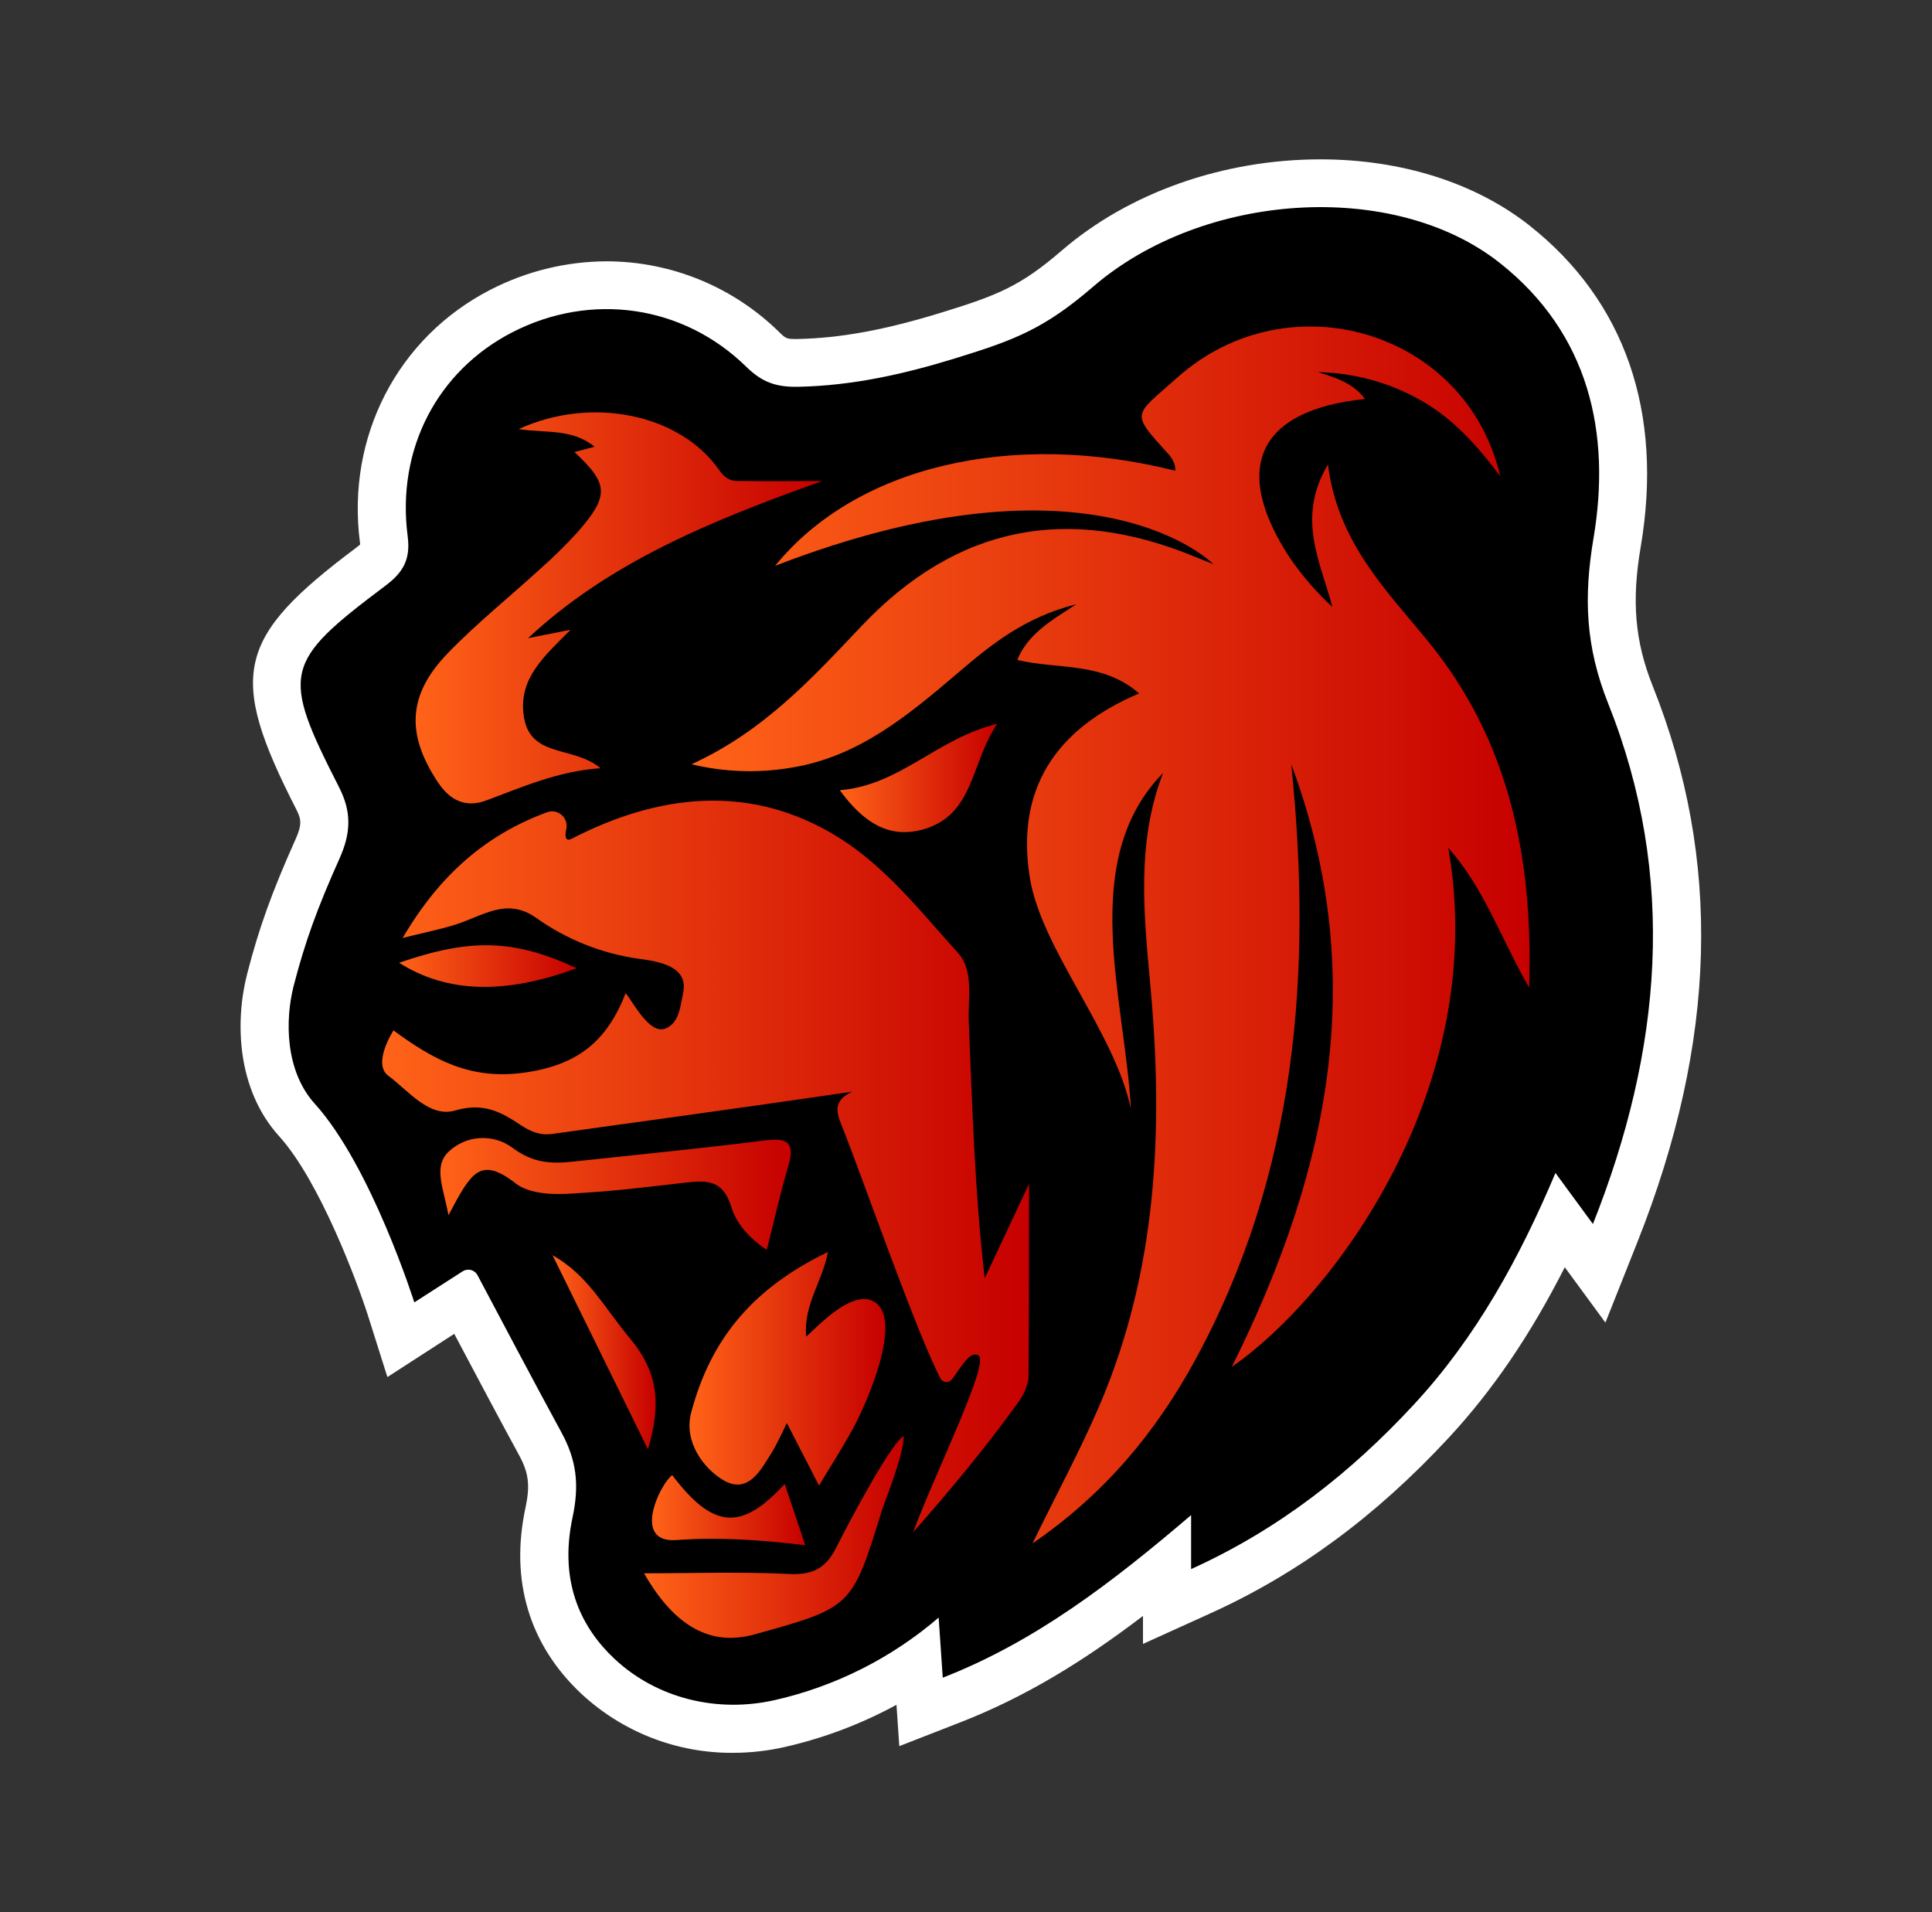
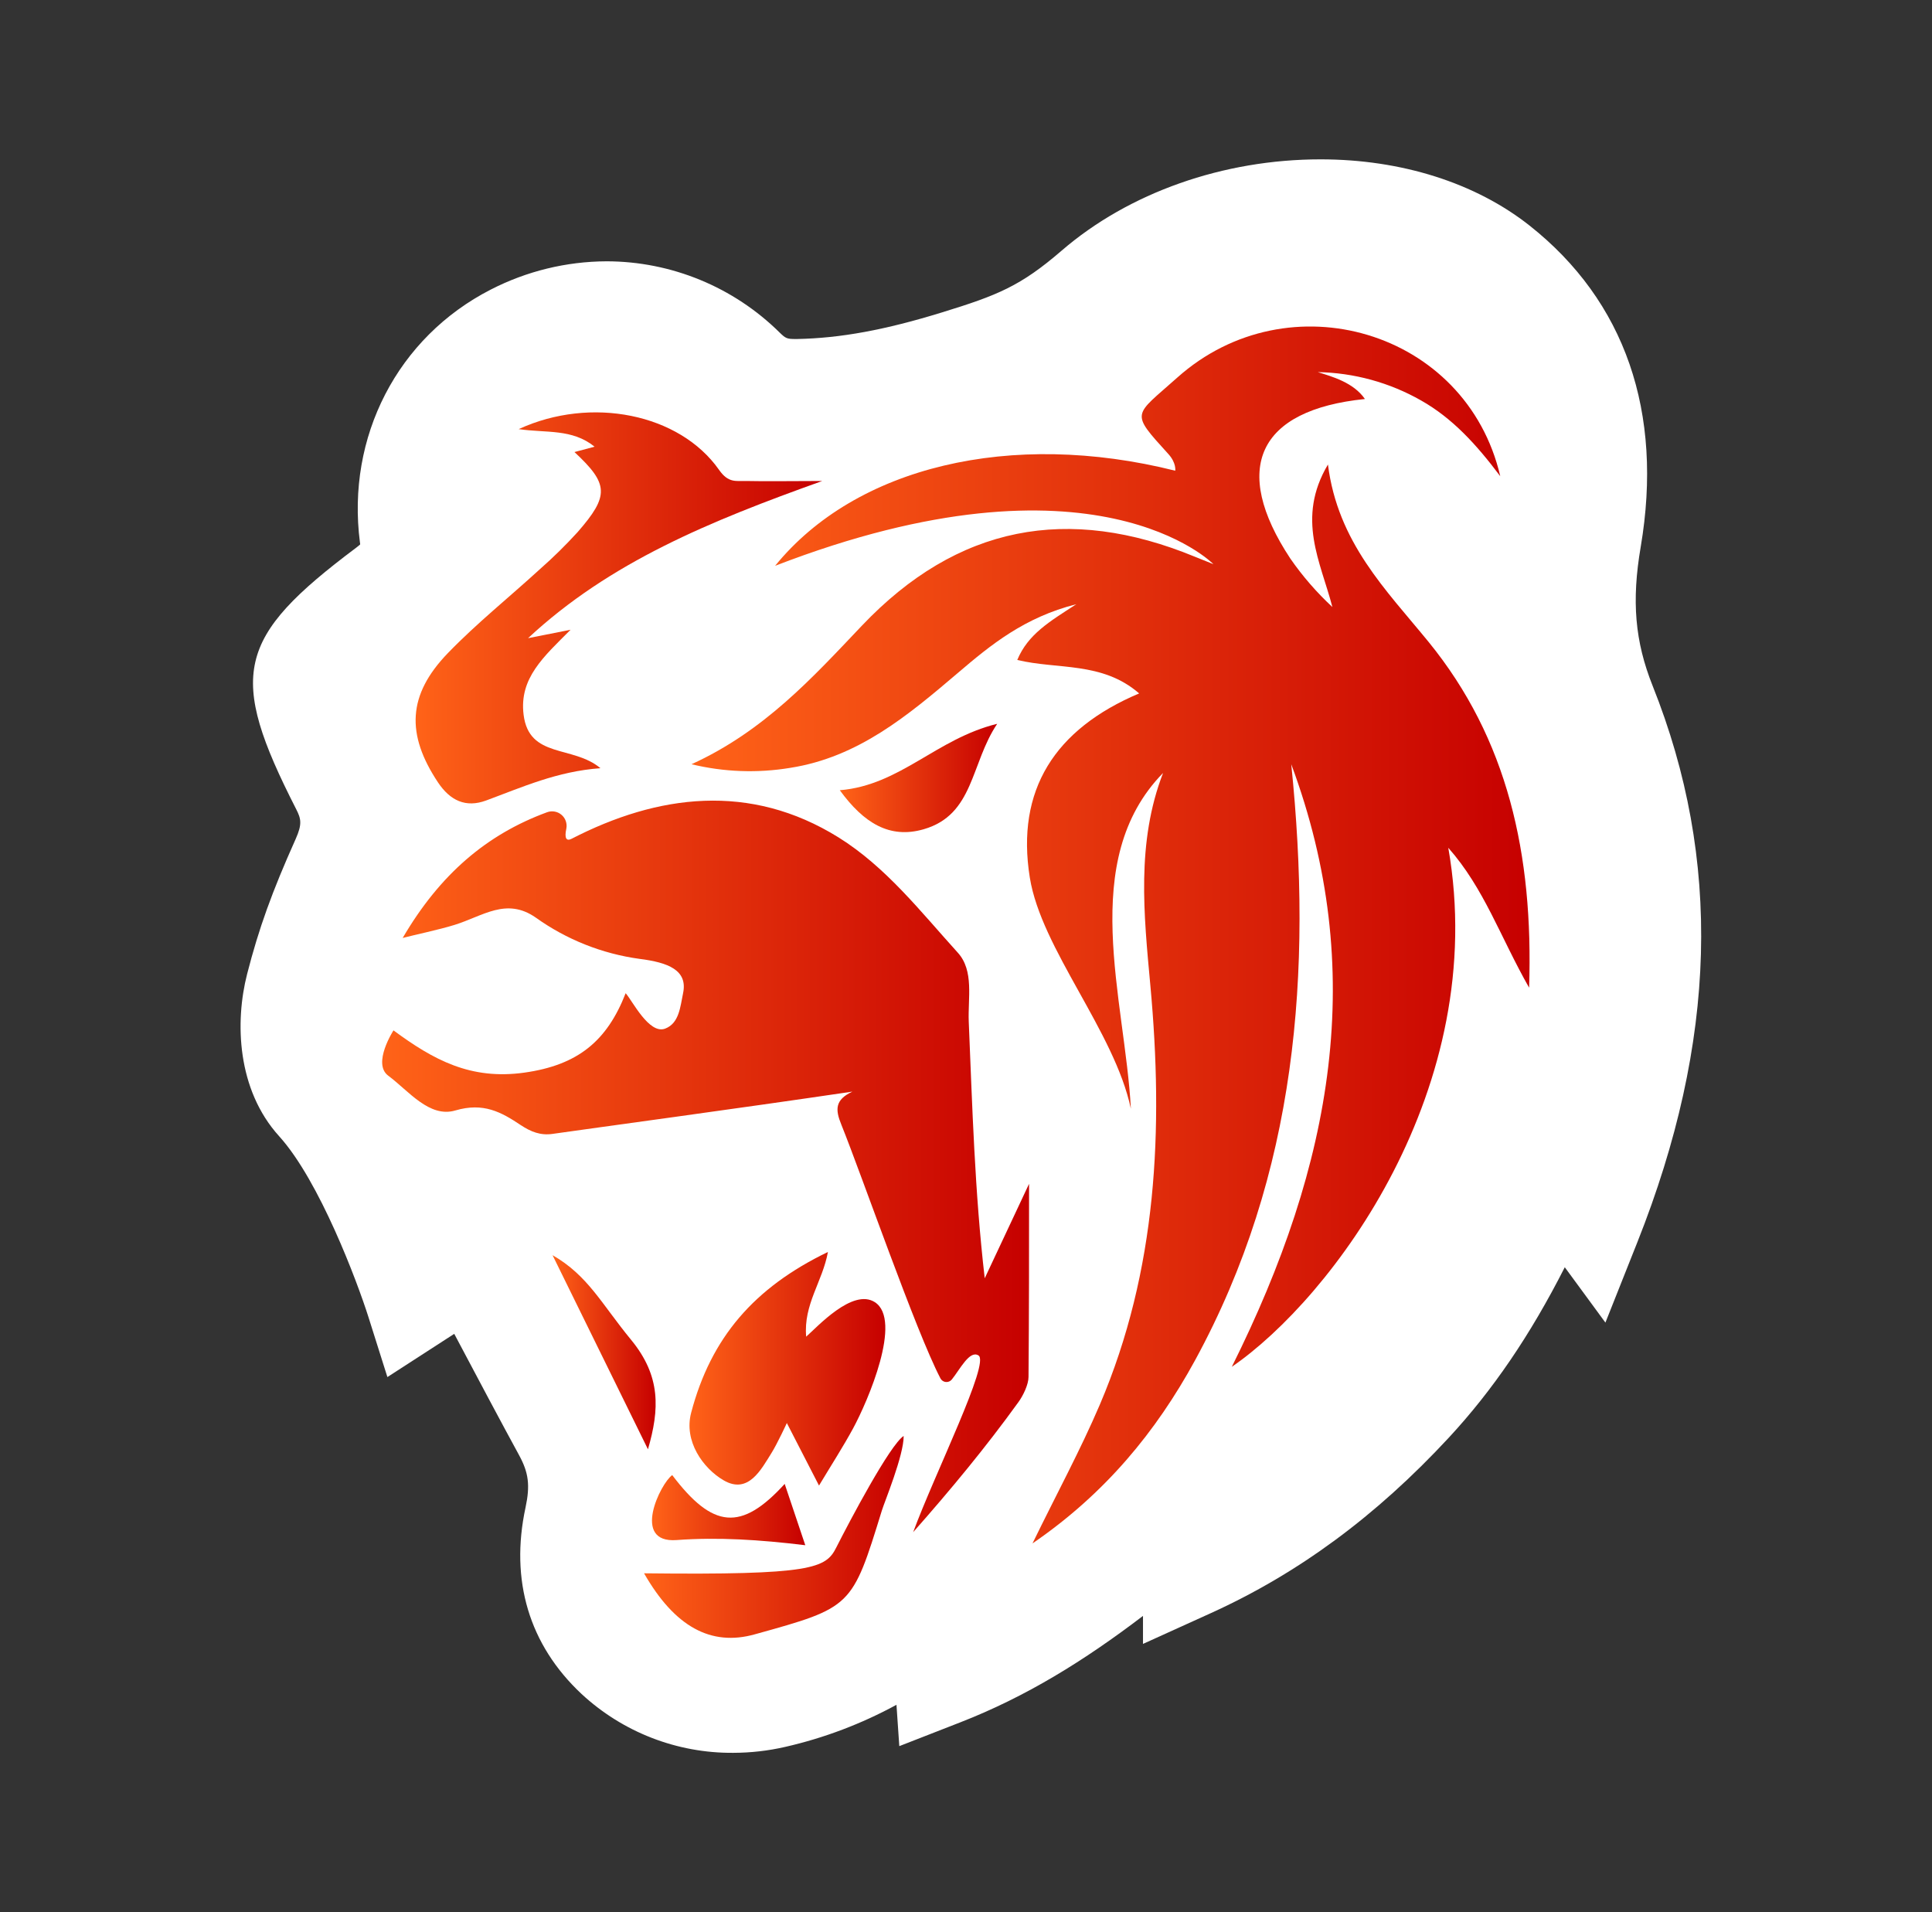
<svg xmlns="http://www.w3.org/2000/svg" width="97" height="96" viewBox="0 0 97 96" fill="none">
  <rect x="0" y="0" width="97" height="96" fill="#333333" stroke="none" />
  <path d="M36.817 88C33.993 88.022 31.267 86.964 29.196 85.043C26.57 82.584 25.596 79.346 26.386 75.681C26.622 74.575 26.542 73.937 26.063 73.059C25.255 71.581 23.853 68.946 22.806 66.965L19.45 69.135L18.498 66.121C17.938 64.356 16.042 59.282 14.016 57.045C11.89 54.701 11.792 51.298 12.407 48.901C12.993 46.615 13.655 44.777 14.845 42.121C15.18 41.371 15.115 41.104 14.873 40.63C11.423 33.866 11.846 32.024 17.893 27.489C17.982 27.422 18.041 27.371 18.082 27.333C18.082 27.307 18.082 27.275 18.072 27.238C17.382 21.925 19.961 16.933 24.64 14.538C26.439 13.613 28.431 13.127 30.453 13.119C33.708 13.123 36.83 14.408 39.145 16.697C39.447 16.992 39.514 17.02 39.94 17.02H40.021C42.206 16.977 44.441 16.564 47.295 15.684C50.075 14.828 51.232 14.369 53.298 12.586C56.674 9.672 61.414 8 66.301 8C70.359 8 74.079 9.181 76.792 11.323C81.59 15.114 83.52 20.699 82.376 27.45C81.908 30.186 82.088 32.208 82.972 34.427C86.459 43.155 86.209 52.291 82.211 62.354L80.603 66.401L78.563 63.621C76.831 67.035 74.936 69.809 72.737 72.181C69.091 76.114 65.183 78.995 60.793 80.987L57.386 82.532V81.126C54.42 83.386 51.503 85.189 48.207 86.472L45.151 87.664L45.009 85.589C43.255 86.544 41.379 87.255 39.432 87.7C38.575 87.898 37.697 87.998 36.817 88Z" fill="white" />
  <path d="M38.905 85.351C36.041 86.004 32.996 85.29 30.852 83.281C29.263 81.793 28.033 79.531 28.745 76.185C29.098 74.537 28.945 73.296 28.18 71.899C27.061 69.852 24.759 65.505 23.975 64.022C23.941 63.958 23.894 63.901 23.837 63.856C23.779 63.811 23.713 63.778 23.642 63.76C23.572 63.741 23.498 63.738 23.426 63.75C23.354 63.762 23.285 63.789 23.224 63.829L20.801 65.385C20.801 65.385 18.637 58.543 15.806 55.416C14.308 53.76 14.308 51.197 14.745 49.494C15.312 47.289 15.939 45.572 17.047 43.1C17.635 41.786 17.646 40.746 17.024 39.524C14.102 33.795 14.214 33.263 19.341 29.413C20.256 28.727 20.618 28.081 20.467 26.913C19.898 22.537 21.971 18.603 25.74 16.673C29.669 14.662 34.287 15.301 37.463 18.409C38.243 19.176 38.941 19.441 40.073 19.419C42.818 19.362 45.398 18.781 48.009 17.975C50.974 17.062 52.456 16.486 54.876 14.398C60.397 9.634 69.972 8.989 75.303 13.203C79.784 16.744 80.898 21.745 80.004 27.031C79.503 30 79.609 32.477 80.739 35.312C84.215 44.019 83.436 52.741 79.976 61.451L78.095 58.888C76.299 63.143 74.119 67.137 70.975 70.527C67.832 73.918 64.241 76.763 59.802 78.776V76.065C55.839 79.448 51.978 82.416 47.333 84.228L47.127 81.21C44.764 83.24 41.942 84.662 38.905 85.351Z" fill="white" />
-   <path d="M38.905 85.351C36.041 86.004 32.996 85.29 30.852 83.281C29.263 81.793 28.033 79.531 28.745 76.185C29.098 74.537 28.945 73.296 28.18 71.899C27.061 69.852 24.759 65.505 23.975 64.022C23.941 63.958 23.894 63.901 23.837 63.856C23.779 63.811 23.713 63.778 23.642 63.76C23.572 63.741 23.498 63.738 23.426 63.75C23.354 63.762 23.285 63.789 23.224 63.829L20.801 65.385C20.801 65.385 18.637 58.543 15.806 55.416C14.308 53.76 14.308 51.197 14.745 49.494C15.312 47.289 15.939 45.572 17.047 43.1C17.635 41.786 17.646 40.746 17.024 39.524C14.102 33.795 14.214 33.263 19.341 29.413C20.256 28.727 20.618 28.081 20.467 26.913C19.898 22.537 21.971 18.603 25.74 16.673C29.669 14.662 34.287 15.301 37.463 18.409C38.243 19.176 38.941 19.441 40.073 19.419C42.818 19.362 45.398 18.781 48.009 17.975C50.974 17.062 52.456 16.486 54.876 14.398C60.397 9.634 69.972 8.989 75.303 13.203C79.784 16.744 80.898 21.745 80.004 27.031C79.503 30 79.609 32.477 80.739 35.312C84.215 44.019 83.436 52.741 79.976 61.451L78.095 58.888C76.299 63.143 74.119 67.137 70.975 70.527C67.832 73.918 64.241 76.763 59.802 78.776V76.065C55.839 79.448 51.978 82.416 47.333 84.228L47.127 81.21C44.764 83.24 41.942 84.662 38.905 85.351Z" fill="black" />
  <path d="M68.529 20.032C63.157 20.58 61.794 23.513 64.783 28.041C65.397 28.927 66.105 29.743 66.895 30.476C66.31 28.215 65.064 26.032 66.672 23.32C67.167 27.241 69.587 29.607 71.724 32.226C75.688 37.093 76.991 42.874 76.772 49.586C75.317 47.028 74.518 44.603 72.714 42.562C74.831 54.62 66.87 65.172 61.846 68.62C66.937 58.409 68.674 48.692 64.83 38.368C65.899 48.792 65.116 58.923 59.992 68.308C58.046 71.867 55.494 74.984 51.839 77.486C53.057 74.986 54.245 72.798 55.219 70.52C58.102 63.766 58.419 56.692 57.757 49.484C57.429 45.917 57.045 42.296 58.394 38.807C54.089 43.21 56.483 50.14 56.778 55.664C55.954 51.778 52.28 47.648 51.704 44.059C50.999 39.666 52.953 36.606 57.194 34.813C55.335 33.199 53.092 33.624 51.074 33.132C51.617 31.84 52.671 31.221 54.039 30.334C51.441 30.991 49.755 32.365 48.108 33.771C45.597 35.909 43.095 38.015 39.68 38.549C38.031 38.823 36.344 38.762 34.719 38.368C38.368 36.703 40.796 34.021 43.262 31.423C48.065 26.362 53.633 25.329 59.993 27.951C60.224 28.046 60.922 28.324 60.922 28.324C60.922 28.324 54.963 22.205 38.916 28.407C42.961 23.43 50.755 21.563 59.005 23.632C59.005 23.632 59.071 23.248 58.662 22.796C56.716 20.652 56.913 20.921 59.113 18.952C64.685 13.983 73.617 16.576 75.323 23.907C74.109 22.291 72.909 20.987 71.348 20.105C69.765 19.204 67.982 18.715 66.161 18.682C66.873 18.904 67.953 19.199 68.529 20.032Z" fill="url(#paint0_linear_4250_14588)" />
  <path d="M47.789 69.255C47.754 69.299 47.708 69.334 47.655 69.357C47.603 69.379 47.546 69.388 47.489 69.383C47.433 69.378 47.378 69.359 47.331 69.328C47.283 69.296 47.245 69.253 47.218 69.203C45.985 66.847 43.272 59.02 42.242 56.465C41.93 55.703 41.917 55.215 42.796 54.804C36.956 55.667 29.965 56.609 27.747 56.926C27.136 57.016 26.655 56.82 26.155 56.492C25.163 55.828 24.273 55.336 22.862 55.75C21.554 56.136 20.513 54.762 19.494 54.006C18.675 53.398 19.756 51.73 19.756 51.73C21.76 53.209 23.627 54.23 26.324 53.851C29.021 53.473 30.476 52.261 31.412 49.864C31.74 50.222 32.586 51.947 33.394 51.642C34.103 51.375 34.154 50.537 34.296 49.859C34.538 48.704 33.539 48.319 32.111 48.14C30.232 47.883 28.444 47.172 26.9 46.068C25.422 45.037 24.247 45.992 22.822 46.434C22.049 46.675 20.779 46.942 20.217 47.09C22.09 43.889 24.439 41.893 27.457 40.782C27.578 40.735 27.71 40.722 27.838 40.743C27.966 40.764 28.087 40.819 28.186 40.903C28.286 40.986 28.362 41.095 28.405 41.217C28.449 41.34 28.459 41.472 28.434 41.6C28.326 42.1 28.445 42.24 28.695 42.112C33.018 39.884 37.655 39.275 42.102 42.043C44.483 43.528 46.222 45.769 48.085 47.825C48.914 48.734 48.59 50.117 48.638 51.292C48.818 55.558 48.936 59.826 49.44 64.175L51.666 59.434C51.666 62.934 51.666 65.852 51.639 69.122C51.639 69.505 51.376 70.059 51.124 70.403C49.482 72.677 47.731 74.789 45.847 76.922C46.94 73.964 49.719 68.397 49.125 68.049C48.679 67.77 48.196 68.753 47.789 69.255Z" fill="url(#paint1_linear_4250_14588)" />
  <path d="M26.512 32.039L28.646 31.617C27.297 32.972 26.06 34.044 26.288 35.881C26.562 38.096 28.767 37.405 30.146 38.567C27.973 38.724 26.212 39.522 24.405 40.189C23.389 40.564 22.601 40.199 21.986 39.274C20.389 36.867 20.452 34.889 22.495 32.78C23.939 31.288 25.573 29.98 27.107 28.575C27.771 27.991 28.402 27.371 28.998 26.717C30.605 24.877 30.559 24.297 28.842 22.695L29.852 22.425C28.715 21.511 27.43 21.748 26.041 21.544C29.671 19.873 34.116 20.762 36.103 23.591C36.571 24.262 36.954 24.136 37.453 24.148C38.545 24.172 39.638 24.148 41.283 24.148C35.644 26.166 30.623 28.214 26.512 32.039Z" fill="url(#paint2_linear_4250_14588)" />
  <path d="M41.568 62.855C41.298 64.346 40.335 65.481 40.475 67.107C41.039 66.613 42.807 64.666 43.92 65.373C45.325 66.266 43.575 70.34 42.828 71.718C42.323 72.646 41.749 73.535 41.12 74.582L39.505 71.443C39.505 71.443 39.027 72.479 38.732 72.951C38.217 73.771 37.569 75.041 36.33 74.318C35.3 73.718 34.321 72.354 34.701 70.924C35.693 67.16 37.86 64.643 41.568 62.855Z" fill="url(#paint3_linear_4250_14588)" />
-   <path d="M38.497 62.745C37.582 62.146 36.964 61.395 36.728 60.627C36.337 59.345 35.664 59.232 34.506 59.363C32.447 59.595 31.094 59.779 29.021 59.903C28.456 59.937 26.68 60.117 25.809 59.346C24.093 58.074 23.657 58.857 22.518 61.007C22.245 59.582 21.755 58.568 22.518 57.826C22.942 57.42 23.496 57.176 24.082 57.138C24.668 57.1 25.249 57.27 25.722 57.618C26.755 58.385 27.621 58.445 28.826 58.313C32.013 57.967 35.207 57.657 38.387 57.257C39.514 57.115 39.934 57.334 39.581 58.529C39.179 59.888 38.87 61.276 38.497 62.745Z" fill="url(#paint4_linear_4250_14588)" />
  <path d="M42.164 39.673C45.203 39.422 47.01 37.087 50.066 36.339C48.724 38.334 48.908 40.903 46.372 41.633C44.666 42.125 43.366 41.323 42.164 39.673Z" fill="url(#paint5_linear_4250_14588)" />
  <path d="M33.75 74.057C35.787 76.744 37.207 76.899 39.397 74.499C39.737 75.513 40.044 76.424 40.431 77.577C38.14 77.299 36.033 77.165 33.97 77.318C31.682 77.49 33.161 74.472 33.75 74.057Z" fill="url(#paint6_linear_4250_14588)" />
  <path d="M32.532 72.761L27.742 63.016C29.523 64.041 30.183 65.438 31.686 67.266C33.189 69.094 33.113 70.756 32.532 72.761Z" fill="url(#paint7_linear_4250_14588)" />
-   <path d="M28.948 48.607C25.358 49.943 22.432 49.857 20.039 48.335C23.652 47.09 25.8 47.154 28.948 48.607Z" fill="url(#paint8_linear_4250_14588)" />
-   <path d="M45.37 72.093C45.379 73.063 44.405 75.41 44.277 75.83C42.777 80.696 42.777 80.696 37.906 82.048C35.693 82.673 33.87 81.666 32.336 78.987C34.772 78.987 37.197 78.901 39.614 79.021C40.8 79.084 41.465 78.732 41.986 77.693C42.665 76.351 44.678 72.541 45.37 72.093Z" fill="url(#paint9_linear_4250_14588)" />
+   <path d="M45.37 72.093C45.379 73.063 44.405 75.41 44.277 75.83C42.777 80.696 42.777 80.696 37.906 82.048C35.693 82.673 33.87 81.666 32.336 78.987C40.8 79.084 41.465 78.732 41.986 77.693C42.665 76.351 44.678 72.541 45.37 72.093Z" fill="url(#paint9_linear_4250_14588)" />
  <defs>
    <linearGradient id="paint0_linear_4250_14588" x1="34.7" y1="46.945" x2="76.789" y2="46.945" gradientUnits="userSpaceOnUse">
      <stop stop-color="#FF6318" />
      <stop offset="1" stop-color="#C60000" />
    </linearGradient>
    <linearGradient id="paint1_linear_4250_14588" x1="19.188" y1="58.553" x2="51.664" y2="58.553" gradientUnits="userSpaceOnUse">
      <stop stop-color="#FF6318" />
      <stop offset="1" stop-color="#C60000" />
    </linearGradient>
    <linearGradient id="paint2_linear_4250_14588" x1="20.867" y1="30.519" x2="41.278" y2="30.519" gradientUnits="userSpaceOnUse">
      <stop stop-color="#FF6318" />
      <stop offset="1" stop-color="#C60000" />
    </linearGradient>
    <linearGradient id="paint3_linear_4250_14588" x1="34.613" y1="68.718" x2="44.451" y2="68.718" gradientUnits="userSpaceOnUse">
      <stop stop-color="#FF6318" />
      <stop offset="1" stop-color="#C60000" />
    </linearGradient>
    <linearGradient id="paint4_linear_4250_14588" x1="22.109" y1="59.938" x2="39.703" y2="59.938" gradientUnits="userSpaceOnUse">
      <stop stop-color="#FF6318" />
      <stop offset="1" stop-color="#C60000" />
    </linearGradient>
    <linearGradient id="paint5_linear_4250_14588" x1="42.164" y1="39.058" x2="50.066" y2="39.058" gradientUnits="userSpaceOnUse">
      <stop stop-color="#FF6318" />
      <stop offset="1" stop-color="#C60000" />
    </linearGradient>
    <linearGradient id="paint6_linear_4250_14588" x1="32.734" y1="75.818" x2="40.43" y2="75.818" gradientUnits="userSpaceOnUse">
      <stop stop-color="#FF6318" />
      <stop offset="1" stop-color="#C60000" />
    </linearGradient>
    <linearGradient id="paint7_linear_4250_14588" x1="27.742" y1="67.888" x2="32.922" y2="67.888" gradientUnits="userSpaceOnUse">
      <stop stop-color="#FF6318" />
      <stop offset="1" stop-color="#C60000" />
    </linearGradient>
    <linearGradient id="paint8_linear_4250_14588" x1="20.039" y1="48.501" x2="28.948" y2="48.501" gradientUnits="userSpaceOnUse">
      <stop stop-color="#FF6318" />
      <stop offset="1" stop-color="#C60000" />
    </linearGradient>
    <linearGradient id="paint9_linear_4250_14588" x1="32.334" y1="77.159" x2="45.37" y2="77.159" gradientUnits="userSpaceOnUse">
      <stop stop-color="#FF6318" />
      <stop offset="1" stop-color="#C60000" />
    </linearGradient>
  </defs>
</svg>